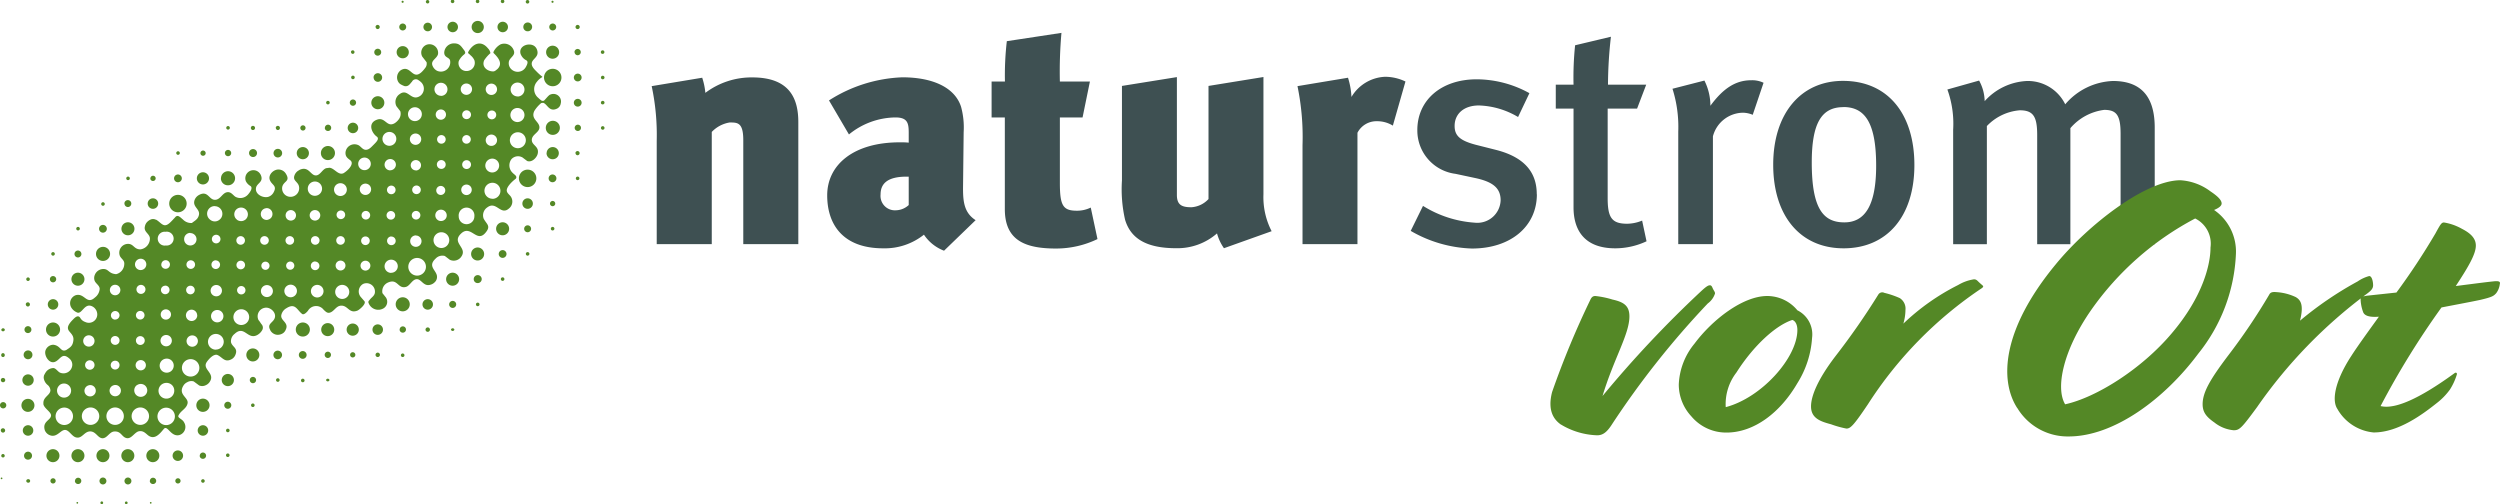
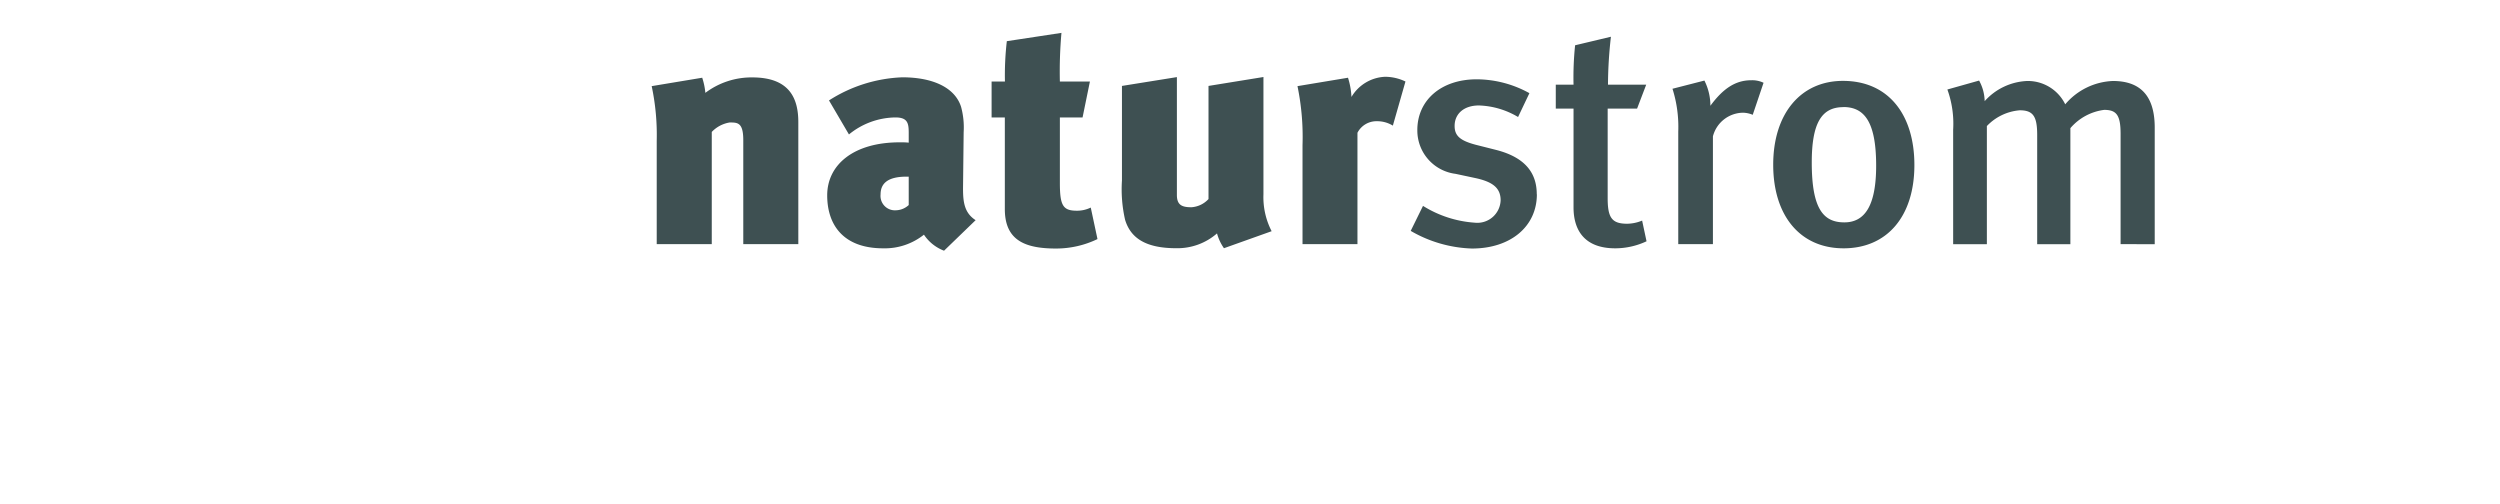
<svg xmlns="http://www.w3.org/2000/svg" viewBox="0 0 238 48">
-   <path fill="#548826" fill-rule="evenodd" d="M52.38 9c-.19.1-.4.4-.58.57a.15.15 0 01-.11.03.23.23 0 01-.16-.04 2.58 2.58 0 01-.28-.24 1.07 1.07 0 01-.14-1.53 1.6 1.6 0 01.5-.44c.05-.04 0-.06-.03-.09l-.08-.06a5.58 5.58 0 01-.33-.3c-.22-.23-.56-.51-.55-.84 0-.45.7-.6.53-1.24a.76.76 0 00-.27-.43c-.5-.37-1.51-.04-1.33.71a1.11 1.11 0 00.43.57c.1.08.43.1.09.69a.88.88 0 01-1.53.06.8.8 0 01-.1-.52c.05-.4.59-.57.5-1a.96.96 0 00-1.28-.68 1.6 1.6 0 00-.68.72c-.03.1.03.12.07.17.4.4.84.95.3 1.47-.1.07-.23.22-.4.22-.55 0-1.13-.44-.85-1.07a3.38 3.38 0 01.59-.67.82.82 0 00-.23-.45c-.67-.83-1.45-.45-1.88.33a.14.14 0 000 .13c.08.07.14.11.22.2a1.26 1.26 0 01.36.46.78.78 0 01-.7 1.03.75.75 0 01-.78-.96 1.83 1.83 0 01.51-.62c.05-.05.1-.1.1-.16a.5.5 0 00-.12-.26c-.3-.4-.44-.65-1.01-.63a.93.93 0 00-.87.87c0 .51.49.43.56.77a.89.89 0 01-1.26.96.93.93 0 01-.37-.38c-.32-.59.36-.72.48-1.2a.82.82 0 00-1.06-.9.8.8 0 00-.44 1.14l.41.53a.65.65 0 01-.13.55c-1.2 1.6-1.27-.39-2.3.2a.84.84 0 00-.28 1.1.7.7 0 00.2.23 2.02 2.02 0 00.42.2c.39.06.52-.24.68-.4h.01a.41.41 0 01.64-.16 1.61 1.61 0 01.21.16.85.85 0 01-.06 1.33c-.87.58-1.15-.76-1.94-.18a.9.9 0 00-.32 1.16l.37.48a.87.87 0 01-.1.7 1.41 1.41 0 01-.44.44c-.75.44-.89-.62-1.67-.34-.94.33-.5 1.27-.05 1.6.34.22-.1.6-.26.77-.21.2-.44.5-.76.5-.3 0-.46-.3-.69-.43a.86.86 0 00-1.22.53.75.75 0 00-.03.2c0 .36.2.5.46.7.41.33-.2.96-.65 1.23-.5.23-.88-.5-1.34-.52l-.3.04c-.36.1-.57.66-.96.69-.54.04-.68-.92-1.56-.54l-.08.05-.1.06a.9.9 0 00-.33.44c-.16.46.24.55.4.92a.82.82 0 01-.66 1.1.8.8 0 01-.9-.94c.14-.58.81-.5.34-1.26a.82.82 0 00-.64-.39c-.49-.05-1.08.49-.88 1s.74.52.33 1.22a.88.88 0 01-.48.38c-.5.14-1.27-.24-1.17-.84.07-.47.74-.55.47-1.21a.8.8 0 00-.4-.42.77.77 0 00-1.03.99 1.1 1.1 0 00.42.44c.3.18-.07.65-.22.82a.97.97 0 01-1.22.2c-.24-.18-.42-.48-.77-.42-.47.07-.65.76-1.2.72s-.64-.92-1.49-.45a.9.9 0 00-.4.46c-.27.74.7.88.34 1.63a.75.75 0 01-.19.25c-.12.12-.27.2-.41.32a1.08 1.08 0 01-.84-.32c-.3-.25-.51-.51-.75-.23a2.31 2.31 0 01-.16.17.53.53 0 00-.05.06c-.2.2-.45.5-.72.53-.31.04-.57-.36-.9-.53h-.03a.57.57 0 00-.5 0 1.1 1.1 0 00-.29.2.82.82 0 00-.23.42c-.15.55.41.68.47 1.13a1.04 1.04 0 01-.9 1.08c-.65 0-.64-.57-1.25-.52a.84.84 0 00-.7 1.16c.14.28.45.4.41.78a1.01 1.01 0 01-.77.94c-.71-.05-.7-.46-1.16-.49a.88.88 0 00-.87.55.77.77 0 00-.03.54c.1.3.48.46.49.8a1.12 1.12 0 01-.45.82c-.8.74-.98-.45-1.82-.22a.81.81 0 00-.4 1.23 1.16 1.16 0 00.48.4c.52.3.74-1.06 1.59-.5a.88.88 0 01.37.67.8.8 0 01-1.15.75.84.84 0 01-.46-.37c-.23-.39-.58.02-.73.17-.49.5-.51.76-.4.98.16.28.55.49.46 1.02-.07.51-.31.63-.67.87-.54.25-.53-.44-1.25-.5a.8.8 0 00-.73.55c-.15.46.33 1.27.87 1.09s.68-.97 1.4-.33a.76.76 0 01.28.65.84.84 0 01-1.2.68c-.2-.12-.36-.39-.58-.42a.9.9 0 00-.73.38 2.41 2.41 0 00-.18.32.94.94 0 00-.03.23 1.03 1.03 0 00.4.7.71.71 0 01.24.5c-.03.46-.68.61-.67 1.2v.11c.08.41.74.73.73 1.08-.02.46-.86.55-.59 1.41a.84.84 0 00.38.42c.85.43 1.17-.73 1.75-.4.3.17.52.6.88.66.54.11.75-.58 1.3-.58s.71.6 1.14.65c.47.04.68-.6 1.14-.64.69-.06.71.53 1.2.63.48.09.76-.6 1.2-.66.37-.05.57.17.82.38.63.5 1.13-.13 1.51-.59.36-.43.66.78 1.48.58a.81.81 0 00.46-1.2c-.18-.37-.7-.43-.52-.7.22-.44.72-.6.84-1.09.15-.58-.88-.82-.43-1.65l.06-.1a.84.84 0 01.34-.29.77.77 0 01.62-.08l.5.37.03.02a.75.75 0 00.6-.02.88.88 0 00.34-.25c.68-.88-.67-1.23-.25-1.93.17-.27.68-.86 1.05-.7.49.23.7.77 1.38.37a.8.8 0 00.32-.39c.28-.67-.32-.74-.42-1.21a.88.88 0 01.34-.78c.94-.88 1.22.59 2.15.11a1.21 1.21 0 00.48-.47.47.47 0 00-.06-.56c-.13-.17-.15-.24-.29-.4a.82.82 0 01.61-1.17c.5-.1 1.13.46.93.99-.16.45-.76.53-.42 1.13l.01.04a.85.85 0 00.55.4.89.89 0 00.68-.16.75.75 0 00.21-.26l.07-.17c.19-.59-.56-.76-.47-1.27a.98.98 0 01.49-.66c.84-.53 1 .16 1.47.53.17.17.47-.15.58-.29a.9.9 0 011.5-.08c.13.11.26.27.45.28h.04c.47-.05.65-.65 1.14-.68.69-.05.77.81 1.6.46.18-.09.85-.64.64-.89l-.33-.38a.82.82 0 01.21-1.26.8.8 0 011.11.89c-.08.3-.34.4-.52.67a.21.21 0 00-.06.28.98.98 0 001.45.46.73.73 0 00.18-1.02l-.32-.4a.9.9 0 01.5-1c.84-.39.93.37 1.47.43a.7.7 0 00.33-.05c.33-.14.55-.67.93-.71.48-.06.66.75 1.36.52a.88.88 0 00.43-.28.22.22 0 00.03-.03.7.7 0 00.12-.61c-.15-.52-.84-.87-.12-1.55a.88.88 0 01.89-.26l.47.36a.87.87 0 001.13-.35c.53-.84-1-1.26-.05-2.15.92-.87 1.46.9 2.29-.04.55-.63.2-.8-.08-1.26l-.06-.1a.91.91 0 01.36-1.1c.85-.62 1.25.82 2.04.12a.84.84 0 00.13-1.2c-.13-.15-.3-.28-.33-.46-.08-.38.56-.96.83-1.16a.2.2 0 00.07-.2c-.03-.14-.22-.24-.32-.35a.98.98 0 01-.13-1.34.85.85 0 011.04-.15l.45.34c.44.16.89-.3.99-.66a.82.82 0 00.03-.3c-.04-.46-.55-.59-.58-1-.04-.52.6-.7.71-1.13.14-.64-.87-.85-.47-1.68a3.06 3.06 0 01.62-.72c.02-.04.21-.06.26-.04.38.16.55.9 1.3.53a.64.64 0 00.33-.47.72.72 0 00-1-.85zM5.66 36.67a.67.67 0 01.44-.16.68.68 0 01.67.67.67.67 0 11-1.11-.5zm.46 3.79a.83.83 0 11.83-.83.83.83 0 01-.83.83zm3-3.26a.54.54 0 11-1.08 0 .54.54 0 01.38-.51.5.5 0 01.16-.03.61.61 0 01.16.02.54.54 0 01.38.52zM8.1 34.76a.45.45 0 11.45.44.45.45 0 01-.45-.45zm.37-2.84a.54.54 0 11-.55.54.54.54 0 01.55-.54zm.15 8.53a.83.83 0 11.83-.83.83.83 0 01-.83.83zm2.34-13.34a.5.5 0 11-.5.5.5.5 0 01.5-.5zm0 5.72a.42.42 0 11.42-.42.41.41 0 01-.42.42zm.42 1.93a.42.42 0 11-.42-.42.41.41 0 01.42.41zm-.42-4.33a.41.41 0 11.42-.41.41.41 0 01-.42.4zm-.15 6.25a.5.5 0 01.16-.03.61.61 0 01.16.02.54.54 0 11-.7.52.54.54 0 01.38-.51zm.15 3.77a.83.83 0 11.83-.83.83.83 0 01-.83.83zm2.43-15.82a.54.54 0 11-.54.55.55.55 0 01.54-.55zm-.04 4.97a.41.41 0 11-.41.42.41.41 0 01.42-.42zm-.36-2.05a.43.43 0 11.86 0 .43.43 0 01-.86 0zm.37 4.45a.42.42 0 11-.42.41.41.41 0 01.42-.41zm.05 2.28a.49.49 0 11-.5.48.49.49 0 01.5-.48zm-.39 2.4a.64.64 0 01.38-.13.66.66 0 01.37.12.63.63 0 01.25.5.62.62 0 11-1-.5zm.33 3.77a.83.83 0 11.84-.83.83.83 0 01-.84.83zm3.19-5.64a.67.67 0 11-.67-.67.66.66 0 01.67.67zm-.8-7.62a.41.41 0 11-.42.42.41.41 0 01.41-.41zm-.38-2a.41.41 0 11.41.4.41.41 0 01-.42-.4zm.43 4.26a.49.49 0 11-.49.5.49.49 0 01.49-.5zm.03 2.44a.54.54 0 11-.54.53.54.54 0 01.54-.53zm-.03-9.83a.66.66 0 110 1.31.66.66 0 110-1.3zm-.49 14.62a.75.75 0 01.54-.23.73.73 0 01.75.74.75.75 0 11-1.29-.51zm.52 3.79a.83.83 0 11.83-.83.83.83 0 01-.84.83zm2.96-10.45a.54.54 0 11-.54-.54.54.54 0 01.53.54zm.06 2.45a.54.54 0 11-.53-.54.53.53 0 01.53.54zm-.72-5.27a.41.41 0 11-.4.41.41.41 0 01.4-.41zm-.37-2.01a.41.41 0 11.41.41.41.41 0 01-.41-.41zm.37-3a.59.59 0 11-.59.58.59.59 0 01.59-.6zm.02 13.66a.83.83 0 11.84-.83.83.83 0 01-.84.83zm3.13-5.75a.59.59 0 11-.59-.59.59.59 0 01.59.58zm-.73-5.31a.41.41 0 11-.41.41.41.41 0 01.41-.42zm-.37-2.02a.41.41 0 11.42.4.41.41 0 01-.42-.4zm.42 4.36a.54.54 0 11-.54.54.54.54 0 01.54-.54zm-.14-7.5a.72.72 0 01.72.72.7.7 0 01-.29.58.71.71 0 01-.43.15.69.69 0 01-.44-.16.72.72 0 01.44-1.3zm.1 13.66a.75.75 0 11.75-.75.75.75 0 01-.76.74zm2.4-13.53a.65.65 0 01.65.64.66.66 0 01-.25.52h-.01a.62.62 0 01-.39.13.67.67 0 01-.38-.12v-.01a.64.64 0 01.38-1.16zm-.03 5.06a.41.41 0 11-.41.42.41.41 0 01.4-.42zm-.42-1.92a.41.41 0 11.41.4.41.41 0 01-.41-.4zm.47 4.33a.4.4 0 11-.4.41.4.4 0 01.4-.41zm0 3.71a.75.75 0 11.75-.75.75.75 0 01-.76.75zm2.4-11.13a.56.56 0 01.57.57.55.55 0 01-.46.54v.01a.53.53 0 01-.11.01.26.26 0 01-.11-.02h-.02a.56.56 0 01.13-1.1zm-.18 2.67a.41.41 0 11-.42.41.41.41 0 01.41-.41zm.47 2.81a.39.39 0 11-.39-.38.39.39 0 01.39.38zm-.25 2.99a.57.57 0 11.57-.57.57.57 0 01-.57.57zM27.68 20a.5.5 0 01.5.5.52.52 0 01-.2.41h-.01a.5.5 0 01-.28.09.55.55 0 01-.28-.08.5.5 0 01-.22-.42.5.5 0 01.5-.5zm.34 5.29a.39.39 0 11-.39-.39.39.39 0 01.39.4zm-.43-2.81a.41.41 0 11-.41.41.41.41 0 01.41-.41zm.08 5.82a.6.6 0 11.6-.6.6.6 0 01-.6.6zm1.63-10.33a.68.68 0 11.68.67.67.67 0 01-.68-.67zm.69 2.03a.5.5 0 01.5.5.52.52 0 01-.21.41h-.01a.48.48 0 01-.28.09.56.56 0 01-.28-.08A.5.5 0 0130 20zm.43 2.9a.41.41 0 11-.41-.42.41.41 0 01.41.41zm-.41 2a.41.41 0 11-.42.4.41.41 0 01.42-.41zm.19 3.42a.6.6 0 11.6-.6.6.6 0 01-.6.6zm2.2-10.88a.61.61 0 11-.6.6.61.61 0 01.6-.6zm.02 5.04a.41.41 0 11-.41.41.41.41 0 01.41-.41zm-.38-2.03a.41.41 0 11.42.41.41.41 0 01-.42-.41zm.38 4.36a.47.47 0 11-.47.47.47.47 0 01.47-.47zm.16 3.65a.67.67 0 11.67-.67.67.67 0 01-.67.67zM34.1 15.6a.6.6 0 11.6.6.6.6 0 01-.6-.6zm.69 10.16a.47.47 0 11.47-.47.47.47 0 01-.47.47zm0-3.25a.41.41 0 11-.41.42.41.41 0 01.41-.42zm-.37-2.02a.41.41 0 11.42.41.41.41 0 01-.42-.4zm.37-1.93a.54.54 0 11.54-.54.54.54 0 01-.54.54zm2.28-6a.66.66 0 11-.66.66.66.66 0 01.67-.66zm.15 7.53a.41.41 0 11-.42.42.41.41 0 01.42-.42zm-.38-2a.41.41 0 11.41.4.41.41 0 01-.41-.4zm.42 4.43a.41.41 0 11-.41.41.41.41 0 01.4-.42zm-.11-6.3a.54.54 0 11.54-.54.54.54 0 01-.54.53zm.08 9.76a.63.63 0 11.64-.63.63.63 0 01-.64.62zm12.04-16.8a.66.66 0 11.66-.66.66.66 0 01-.66.67zm.66 1.77a.67.67 0 11-.67-.67.67.67 0 01.67.67zm-3.15-1.91a.54.54 0 11.54-.54.54.54 0 01-.54.54zm.46 1.9a.42.42 0 11-.41-.42.41.41 0 01.41.41zm-.46 1.87a.54.54 0 11-.54.54.54.54 0 01.54-.54zm.09 2.29a.66.66 0 11-.67.66.67.67 0 01.67-.66zm-2.45-2.24a.41.41 0 11-.42.42.42.42 0 01.41-.42zM44 10.92a.42.42 0 11.41.42.41.41 0 01-.41-.42zm.41 4.33a.42.42 0 11-.41.42.42.42 0 01.41-.42zm0 2.32a.5.5 0 11-.5.5.5.5 0 01.5-.5zm-.01-8.54a.54.54 0 11.54-.54.54.54 0 01-.54.54zm-2.38 7.05a.42.42 0 11.41-.41.41.41 0 01-.4.41zm.37 2.05a.43.43 0 11-.44-.43.43.43 0 01.44.43zm-.37-4.45a.41.41 0 11.41-.42.41.41 0 01-.4.42zm-.05-2.28a.49.49 0 11.49-.49.49.49 0 01-.49.49zm.01 8.56a.55.55 0 01.55.54.52.52 0 01-.2.42.53.53 0 01-.34.12.5.5 0 01-.35-.12.54.54 0 01-.2-.42.54.54 0 01.55-.54zm0-10.84a.62.62 0 11.62-.62.62.62 0 01-.62.63zm-2.48 1.09a.66.66 0 11-.66.66.66.66 0 01.66-.66zm.14 8.27a.41.41 0 11.42-.4.41.41 0 01-.42.4zm.38 2.02a.41.41 0 11-.41-.42.41.41 0 01.41.42zm-.43-4.28a.49.49 0 11.49-.49.49.49 0 01-.49.5zm-.03-2.43a.54.54 0 11.54-.54.54.54 0 01-.54.54zm.04 8.63a.54.54 0 11-.55.54.54.54 0 01.55-.55zm.44 3.75a.8.8 0 01-.33.07.87.87 0 01-.33-.07.85.85 0 01-.51-.77.84.84 0 111.17.77zm1.98-2.56a.75.75 0 11.75-.74.75.75 0 01-.75.74zm3.07-2.69a.75.75 0 01-1.35 0 .74.74 0 01-.07-.32.75.75 0 111.49 0 .77.77 0 01-.07.32zm1.79-2a.76.76 0 11.76-.75.76.76 0 01-.76.76zm2.42-4.81a.76.76 0 11.76-.76.76.76 0 01-.76.76zM7.14 45.78a.3.3 0 11.28.3.3.3 0 01-.29-.3zm2.33 0a.33.33 0 11.33.34.33.33 0 01-.33-.33zm2.38 0a.33.33 0 11.33.34.33.33 0 01-.33-.33zm2.42 0a.3.3 0 11.29.3.3.3 0 01-.3-.3zm2.42 0a.25.25 0 11.25.25.25.25 0 01-.25-.25zm2.46 0a.17.17 0 01.17-.16.17.17 0 11-.17.17zm-14.35 0a.25.25 0 11.25.25.25.25 0 01-.25-.25zm-2.3 0a.17.17 0 01.16-.16.17.17 0 110 .33.17.17 0 01-.16-.17zm4.3-2.4a.62.62 0 11.62.62.62.62 0 01-.62-.62zm2.38 0a.62.62 0 11.62.62.62.62 0 01-.62-.62zm2.37 0a.62.62 0 11.63.62.62.62 0 01-.63-.62zm2.38 0a.62.62 0 11.63.62.62.62 0 01-.63-.62zm2.5 0a.5.5 0 11.5.5.5.5 0 01-.5-.5zm2.59 0a.3.3 0 11.29.3.3.3 0 01-.3-.3zm2.5 0a.17.17 0 11.33 0 .17.17 0 01-.33 0zm-17.1 0a.62.62 0 11.62.62.62.62 0 01-.62-.62zm-2.13 0a.38.38 0 11.37.38.37.37 0 01-.37-.38zm-2.17 0a.17.17 0 01.16-.16.17.17 0 01.17.17.16.16 0 01-.17.16.16.16 0 01-.16-.17zm18.7-2.4a.5.5 0 11.5.5.5.5 0 01-.5-.5zm2.7 0a.17.17 0 11.17.17.17.17 0 01-.17-.16zm-19.35 0a.5.5 0 11.5.5.5.5 0 01-.5-.5zm-2.1 0a.2.2 0 01.42 0 .2.2 0 11-.41 0zm18.62-2.4a.63.63 0 11.62.63.62.62 0 01-.62-.62zm2.66 0a.33.33 0 01.67 0 .33.33 0 11-.67 0zm2.55 0a.17.17 0 11.16.17.17.17 0 01-.16-.16zm-21.86 0a.62.62 0 11.62.63.62.62 0 01-.62-.62zm-2.04 0a.3.3 0 11.3.3.3.3 0 01-.3-.3zm21.11-2.4a.58.58 0 11.58.58.58.58 0 01-.58-.58zm2.67 0a.3.3 0 11.3.3.3.3 0 01-.3-.3zm2.5 0a.17.17 0 11.17.17.17.17 0 01-.17-.17zm2.38 0a.17.17 0 01.33 0 .17.17 0 11-.33 0zm2.38 0a.17.17 0 01.33 0 .17.17 0 01-.33 0zm-28.91 0a.54.54 0 11.54.54.54.54 0 01-.54-.54zm-2.05 0a.2.2 0 01.2-.2.21.21 0 01.22.2.2.2 0 11-.42 0zm33.25-2.4a.25.25 0 11.25.25.25.25 0 01-.25-.25zm2.42 0a.2.2 0 01.42 0 .2.2 0 11-.42 0zm2.42 0a.17.17 0 01.33 0 .17.17 0 11-.33 0zm-14.72 0a.62.62 0 11.62.63.62.62 0 01-.62-.63zm2.58 0a.41.41 0 11.42.42.41.41 0 01-.42-.42zm2.42 0a.37.37 0 11.38.38.37.37 0 01-.38-.38zm2.46 0a.3.3 0 11.3.3.3.3 0 01-.3-.3zm-28.66 0a.42.42 0 11.42.42.42.42 0 01-.42-.42zm-2.13 0a.16.16 0 01.17-.16.16.16 0 01.16.16.17.17 0 11-.33 0zM33 31.38a.58.58 0 11.58.58.58.58 0 01-.58-.58zm2.46 0a.5.5 0 11.5.5.5.5 0 01-.5-.5zm2.59 0a.3.3 0 11.29.29.3.3 0 01-.3-.3zm2.46 0a.2.2 0 11.42 0 .2.2 0 01-.42 0zm2.42 0a.17.17 0 01.33 0 .17.17 0 01-.33 0zm-14.77 0a.67.67 0 11.67.66.66.66 0 01-.67-.66zm2.42 0a.62.62 0 11.62.62.62.62 0 01-.62-.62zm-26.2 0a.67.67 0 11.67.66.66.66 0 01-.67-.66zm-2.05 0a.33.33 0 11.34.33.33.33 0 01-.34-.33zm-2.2 0a.17.17 0 01.33 0 .16.16 0 01-.17.16.16.16 0 01-.17-.16zm37.54-2.4a.67.67 0 11.67.66.67.67 0 01-.67-.66zm2.55 0a.5.5 0 11.5.5.5.5 0 01-.5-.5zm2.54 0a.33.33 0 01.67 0 .33.33 0 11-.67 0zm2.55 0a.17.17 0 11.16.17.17.17 0 01-.16-.17zm-40.76 0a.5.5 0 11.5.5.5.5 0 01-.5-.5zm-2.1 0a.2.2 0 11.22.2.2.2 0 01-.21-.2zm40.02-2.4a.62.62 0 11.62.62.62.62 0 01-.62-.62zm2.63 0a.38.38 0 11.37.37.37.37 0 01-.37-.37zm2.58 0a.17.17 0 11.17.16.17.17 0 01-.17-.16zm-40.88 0a.62.62 0 11.62.62.62.62 0 01-.62-.62zm-2.05 0a.3.3 0 11.3.3.3.3 0 01-.3-.3zm-2.25 0a.17.17 0 01.17-.17.17.17 0 11-.17.17zm42.35-2.4a.62.62 0 11.62.62.62.62 0 01-.62-.62zm2.63 0a.37.37 0 11.37.37.37.37 0 01-.37-.37zm2.58 0a.17.17 0 11.17.16.17.17 0 01-.17-.16zm-42.97 0a.33.33 0 11.33.33.33.33 0 01-.33-.33zm2.05 0a.67.67 0 11.66.66.66.66 0 01-.66-.66zm-4.26 0a.17.17 0 11.17.16.17.17 0 01-.17-.16zm42.35-2.4a.62.62 0 11.62.62.62.62 0 01-.62-.62zm2.67 0a.33.33 0 11.33.33.33.33 0 01-.33-.33zm2.54 0a.17.17 0 11.17.16.16.16 0 01-.17-.16zm-45.18 0a.17.17 0 11.16.16.17.17 0 01-.16-.16zm2.17 0a.37.37 0 11.37.37.37.37 0 01-.37-.37zm2.13 0a.62.62 0 11.62.62.62.62 0 01-.62-.62zm38.17-2.4a.5.5 0 11.5.5.5.5 0 01-.5-.5zm2.63 0a.25.25 0 11.25.25.25.25 0 01-.25-.25zm-42.72 0a.17.17 0 01.33 0 .17.17 0 11-.33 0zm2.2 0a.33.33 0 11.34.33.33.33 0 01-.33-.33zm2.22 0a.5.5 0 11.5.5.5.5 0 01-.5-.5zm2.05 0a.83.83 0 11.83.83.83.83 0 01-.83-.83zm33.29-2.4a.83.83 0 11.83.83.83.83 0 01-.83-.83zm2.83 0a.37.37 0 11.38.37.37.37 0 01-.38-.37zm2.59 0a.17.17 0 11.17.17.17.17 0 01-.17-.17zm-42.8 0a.17.17 0 11.16.17.17.17 0 01-.16-.17zm2.3 0a.25.25 0 11.24.25.25.25 0 01-.25-.25zm2.25 0a.37.37 0 11.37.37.37.37 0 01-.37-.37zm2.17 0a.58.58 0 11.58.58.58.58 0 01-.58-.58zm2.3 0a.67.67 0 11.66.66.66.66 0 01-.67-.66zm31-2.4a.58.58 0 11.57.58.58.58 0 01-.58-.58zm2.74 0a.2.2 0 11.21.2.2.2 0 01-.2-.2zm-38 0a.17.17 0 11.17.16.17.17 0 01-.17-.16zm2.3 0a.25.25 0 11.24.25.25.25 0 01-.24-.25zm2.33 0a.3.3 0 11.3.29.3.3 0 01-.3-.3zm2.3 0a.38.38 0 11.37.37.38.38 0 01-.37-.37zm2.33 0a.41.41 0 11.42.41.41.41 0 01-.42-.41zm2.21 0a.58.58 0 11.59.58.58.58 0 01-.59-.58zm2.3 0a.67.67 0 11.67.66.66.66 0 01-.67-.66zm2.55-2.4a.5.5 0 11.5.5.5.5 0 01-.5-.5zm18.86 0a.67.67 0 11.66.66.66.66 0 01-.66-.66zm2.75 0a.3.3 0 11.3.29.3.3 0 01-.3-.3zm2.5 0a.17.17 0 01.34 0 .17.17 0 11-.34 0zm-35.67 0a.17.17 0 11.17.16.17.17 0 01-.17-.16zm2.34 0a.2.2 0 11.2.2.2.2 0 01-.2-.2zm2.37 0a.2.2 0 11.21.2.2.2 0 01-.2-.2zm2.34 0a.25.25 0 01.5 0 .25.25 0 01-.5 0zm2.34 0a.3.3 0 11.29.29.3.3 0 01-.3-.3zm2.37-2.4a.3.3 0 11.3.29.3.3 0 01-.3-.3zm2.05 0a.62.62 0 11.63.62.62.62 0 01-.63-.62zm19.28 0a.37.37 0 11.37.37.37.37 0 01-.37-.37zm2.58 0a.17.17 0 11.17.16.17.17 0 01-.18-.17zm-26.16 0a.17.17 0 11.17.16.17.17 0 01-.17-.16zm2.38-2.4a.17.17 0 11.17.16.17.17 0 01-.17-.16zm2.13 0a.41.41 0 11.41.41.41.41 0 01-.4-.41zm16.23 0a.83.83 0 11.83.83.83.83 0 01-.83-.83zm2.84 0a.37.37 0 11.37.37.37.37 0 01-.37-.37zm2.58 0a.17.17 0 01.34 0 .17.17 0 11-.34 0zm-23.8-2.41a.17.17 0 11.17.16.17.17 0 01-.16-.16zm2.22 0a.33.33 0 11.33.33.33.33 0 01-.33-.33zm2.13 0a.58.58 0 11.58.58.58.58 0 01-.58-.58zm14.23 0a.62.62 0 11.62.62.62.62 0 01-.62-.62zm2.7 0a.3.3 0 11.3.29.3.3 0 01-.29-.29zm2.51 0a.17.17 0 11.16.16.16.16 0 01-.16-.16zm-21.45-2.4a.2.2 0 11.21.2.2.2 0 01-.2-.2zm2.26 0a.33.33 0 11.33.33.33.33 0 01-.33-.33zm2.3 0a.41.41 0 11.41.41.41.41 0 01-.41-.41zm2.29 0a.5.5 0 11.5.5.5.5 0 01-.5-.5zm2.3 0a.58.58 0 11.58.58.58.58 0 01-.58-.58zm2.46 0a.5.5 0 11.5.5.5.5 0 01-.5-.5zm2.46 0a.42.42 0 11.42.41.41.41 0 01-.42-.41zm2.47 0a.33.33 0 11.33.33.33.33 0 01-.33-.33zm2.5 0a.2.2 0 11.2.2.2.2 0 01-.2-.2zM38.23.17a.1.1 0 01.1-.1.1.1 0 010 .2.1.1 0 01-.1-.1zm2.31 0a.17.17 0 01.17-.17.17.17 0 01.16.17.16.16 0 01-.16.16.17.17 0 01-.17-.16zm2.38 0a.17.17 0 11.33 0 .17.17 0 01-.33 0zm2.38 0a.17.17 0 11.33 0 .17.17 0 01-.33 0zm2.38 0a.17.17 0 11.33 0 .17.17 0 01-.33 0zm2.37 0a.17.17 0 11.34 0 .17.17 0 01-.34 0zm2.45 0a.1.1 0 11.1.1.1.1 0 01-.1-.1zM7.28 47.87a.08.08 0 01.08-.08.08.08 0 010 .16.08.08 0 01-.08-.08zm2.28 0a.14.14 0 01.13-.14.14.14 0 01.13.14.13.13 0 01-.13.13.13.13 0 01-.13-.13zm2.33 0a.13.13 0 11.26 0 .13.13 0 11-.26 0zm2.38 0a.08.08 0 01.08-.08.08.08 0 010 .16.08.08 0 01-.08-.08zM.07 45.54a.08.08 0 01.16 0 .08.08 0 01-.08.08.08.08 0 01-.08-.08z" />
  <path fill="#3e5052" d="M76 23.24h-5.24v-9.9c0-1.68-.54-1.68-1.3-1.68a3.01 3.01 0 00-1.7.9v10.68h-5.24V13.4a22.28 22.28 0 00-.48-5.2l4.81-.8a6.38 6.38 0 01.3 1.44 7.29 7.29 0 014.48-1.47c3.64 0 4.37 2.13 4.37 4.26v11.61zm13.88.63a4 4 0 01-1.92-1.53 5.98 5.98 0 01-3.88 1.3c-3.85 0-5.33-2.29-5.33-5.04 0-2.95 2.56-5.05 6.89-5.05a7.4 7.4 0 01.87.03v-.96c0-.9-.12-1.44-1.26-1.44a7.1 7.1 0 00-4.43 1.62l-1.9-3.24a13.87 13.87 0 016.98-2.2c2.95 0 5.03 1 5.6 2.83a7.49 7.49 0 01.24 2.4l-.06 5.34c0 1.29.12 2.34 1.2 3.03l-3 2.9zm-3.37-7.05c-2.2-.06-2.68.8-2.68 1.7a1.37 1.37 0 001.45 1.5 1.86 1.86 0 001.23-.5v-2.7zm14.54-13.69l-5.2.79a28.2 28.2 0 00-.18 3.84H94.4v3.42h1.26v8.73c0 3 1.96 3.75 4.88 3.75a9.08 9.08 0 003.94-.9l-.64-3a2.97 2.97 0 01-1.32.3c-1.32 0-1.62-.48-1.62-2.64v-6.24h2.16l.7-3.42h-2.86a41.45 41.45 0 01.15-4.62zm19.24 4.2l-5.24.85v10.77a2.43 2.43 0 01-1.63.78c-.9 0-1.38-.21-1.38-1.17V7.34l-5.23.84v9a13.04 13.04 0 00.3 3.75c.54 1.77 2.01 2.7 4.87 2.7a5.73 5.73 0 003.88-1.41 4.54 4.54 0 00.66 1.41l4.54-1.62a7.05 7.05 0 01-.78-3.51V7.34zm13.51.43a4.5 4.5 0 00-1.95-.45 3.91 3.91 0 00-3.19 1.92 7.29 7.29 0 00-.33-1.83l-4.81.8a23.85 23.85 0 01.48 5.62v9.42h5.23v-10.6a2.03 2.03 0 011.84-1.1 2.85 2.85 0 011.53.42l1.2-4.2zm12.5 10.74c0-1.77-.82-3.45-3.88-4.23l-1.9-.48c-1.53-.4-2.04-.87-2.04-1.8 0-1.17.9-1.95 2.31-1.95a7.72 7.72 0 013.73 1.1l1.08-2.27a10.44 10.44 0 00-5.02-1.32c-3.37 0-5.65 1.98-5.65 4.83a4.16 4.16 0 003.64 4.17l1.83.39c1.72.36 2.46.96 2.46 2.13a2.22 2.22 0 01-2.46 2.13 10.64 10.64 0 01-4.93-1.6l-1.17 2.38a12.32 12.32 0 005.83 1.68c3.68 0 6.18-2.1 6.18-5.16zm7.05-15l-3.4.81a29.7 29.7 0 00-.15 3.75h-1.69v2.28h1.69v9.4c0 2.15 1.02 3.9 3.97 3.9a7.02 7.02 0 002.98-.67l-.42-1.97a3.86 3.86 0 01-1.41.3c-1.45 0-1.87-.54-1.87-2.43v-8.53h2.8l.87-2.28h-3.64a41.43 41.43 0 01.28-4.56zm14.54 4.38a2.5 2.5 0 00-1.18-.24c-1.48 0-2.67.78-3.88 2.43a5.33 5.33 0 00-.57-2.4l-3.04.78a12.02 12.02 0 01.55 4.08v10.71h3.3V12.98a3 3 0 012.86-2.25 2.52 2.52 0 01.93.2l1.03-3.05zm7.56-.18c4.33 0 6.8 3.21 6.8 8.01 0 4.9-2.61 7.93-6.74 7.93s-6.7-3.1-6.7-7.96 2.62-7.98 6.64-7.98zm.03 2.5c-2.1 0-3 1.58-3 5.27 0 4.41 1.1 5.7 3.1 5.7 1.95 0 3.03-1.59 3.03-5.4 0-4.3-1.2-5.58-3.13-5.58zm29.65 13.05v-11.1c0-3.15-1.48-4.44-3.98-4.44a6.26 6.26 0 00-4.54 2.22 3.96 3.96 0 00-3.63-2.22 5.75 5.75 0 00-4.04 1.92 4.2 4.2 0 00-.53-1.96l-3.02.85a9.58 9.58 0 01.55 3.83v10.9h3.21V12a4.85 4.85 0 013.13-1.5c1.27 0 1.66.57 1.66 2.34v10.41h3.16V12.2a5.08 5.08 0 013.22-1.74c1.17 0 1.56.5 1.56 2.28v10.5z" />
-   <path fill="#548826" d="M148.6 40.42c-.67-.47-1.3-1.32-.84-3.1a83.48 83.48 0 013.65-8.8c.13-.27.27-.34.47-.34a8.61 8.61 0 011.64.34c1.09.24 1.6.61 1.6 1.6 0 1.7-1.47 3.98-2.56 7.58a105.73 105.73 0 019.41-10c.48-.44.65-.54.82-.54.1 0 .17.07.24.24.13.3.24.37.24.54a1.9 1.9 0 01-.69.95 82.58 82.58 0 00-9.2 11.63c-.44.65-.81.92-1.33.92a7.1 7.1 0 01-3.44-1.02zm12.42-.78a4.45 4.45 0 01-1.2-3.03 6.51 6.51 0 011.5-3.9c1.7-2.28 4.6-4.53 6.92-4.53a3.73 3.73 0 012.87 1.36 2.56 2.56 0 011.4 2.62 9.21 9.21 0 01-1.4 4.32c-1.64 2.82-4.13 4.7-6.75 4.7a4.32 4.32 0 01-3.34-1.54zm3.27-.88c3.4-.89 6.82-4.7 6.82-7.35 0-.47-.17-.85-.48-.95-1.57.51-3.68 2.42-5.32 5a4.91 4.91 0 00-1.02 3.3zm10.02 1.63c-1.02-.27-1.9-.58-1.9-1.7 0-.99.64-2.58 2.34-4.8a68.25 68.25 0 004.06-5.84.44.44 0 01.58-.17 8.2 8.2 0 011.47.5 1.19 1.19 0 01.54 1.13 4.81 4.81 0 01-.2 1.3 21.5 21.5 0 015.22-3.68 4.2 4.2 0 011.5-.54c.27 0 .34.17.58.37.1.1.3.24.3.3s-.07.14-.17.2a37.91 37.91 0 00-10.8 11.02c-1.37 2.04-1.67 2.32-2.05 2.32a9.45 9.45 0 01-1.47-.41zm17.72-1.56c-1.7-2.66-1.43-7.49 3.68-13.67 3.1-3.78 8.56-8 11.87-8a5.3 5.3 0 012.86 1.06c.55.37 1.06.78 1.06 1.15 0 .24-.3.45-.72.62a4.8 4.8 0 012.08 4.18 16.2 16.2 0 01-3.58 9.49c-3.24 4.35-8.04 7.89-12.34 7.89a5.6 5.6 0 01-4.9-2.72zm4.57-.34c2.97-.65 7.3-3.37 10.16-6.77 2.97-3.5 3.68-6.56 3.68-8.16a2.67 2.67 0 00-1.46-2.76 28.04 28.04 0 00-9.92 8.74c-2.6 3.74-3.41 7.35-2.46 8.95zm14.21 1.73c-.78-.54-1.12-.99-1.12-1.74 0-1.15.75-2.4 2.39-4.58a57.3 57.3 0 003.95-5.85c.1-.2.27-.28.68-.24a5.05 5.05 0 011.84.47c.48.28.79.75.41 2.25a33.38 33.38 0 015.49-3.74 3.58 3.58 0 011.1-.51c.26 0 .37.54.37.88s-.24.55-.65.85a46.34 46.34 0 00-10.4 10.75c-1.47 2-1.67 2.2-2.22 2.2a3.43 3.43 0 01-1.84-.74zm11.73-1.26c-.55-.75-.34-2.55 1.3-5.07.61-.95 1.57-2.27 2.63-3.74-.93.07-1.37-.1-1.5-.44a3.87 3.87 0 01-.24-1.19c0-.24.17-.3.61-.37l2.8-.3a64.71 64.71 0 003.71-5.62c.48-.88.58-1.05.82-1.05a5.12 5.12 0 011.7.6c.82.42 1.33.9 1.33 1.6 0 .8-.68 1.98-1.91 3.85 1.36-.17 2.6-.34 3.55-.44.6-.07.71.03.64.27a1.78 1.78 0 01-.34.85c-.24.27-.4.38-1.57.65-.95.2-2.25.44-3.64.71a78.56 78.56 0 00-5.8 9.39 2.66 2.66 0 00.54.06c1.02 0 2.86-.54 6.51-3.2.14-.1.27 0 .2.17a5.8 5.8 0 01-.65 1.4 6.26 6.26 0 01-1.22 1.26c-1.37 1.09-3.68 2.82-6.04 2.82a4.44 4.44 0 01-3.43-2.2z" />
</svg>